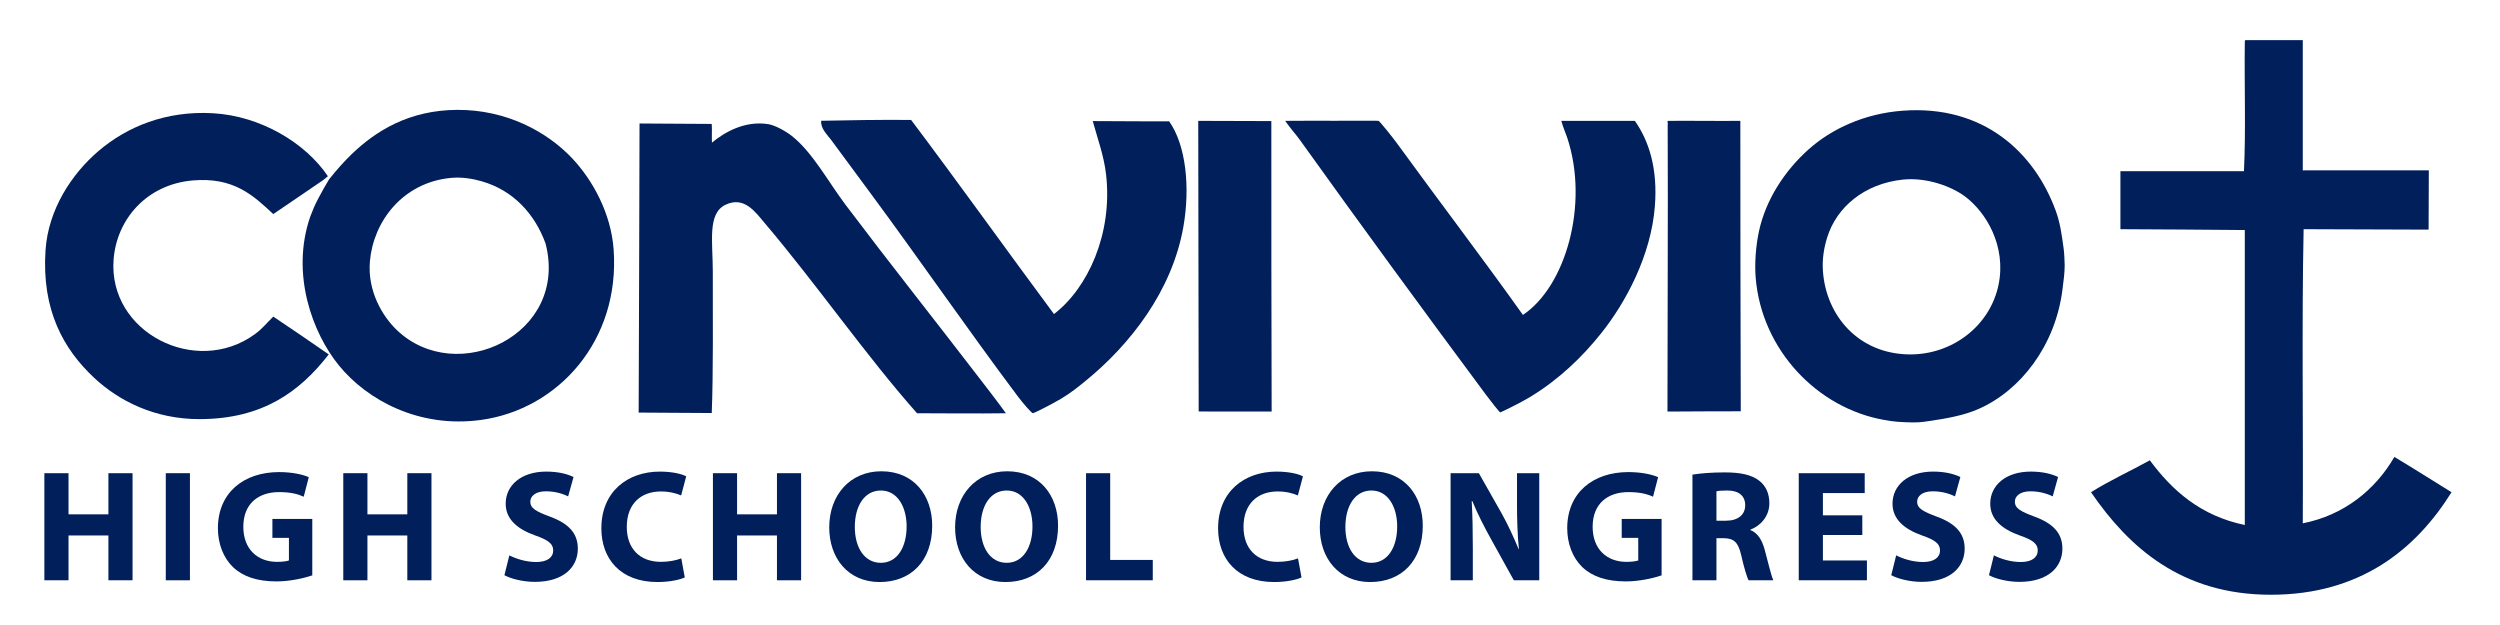
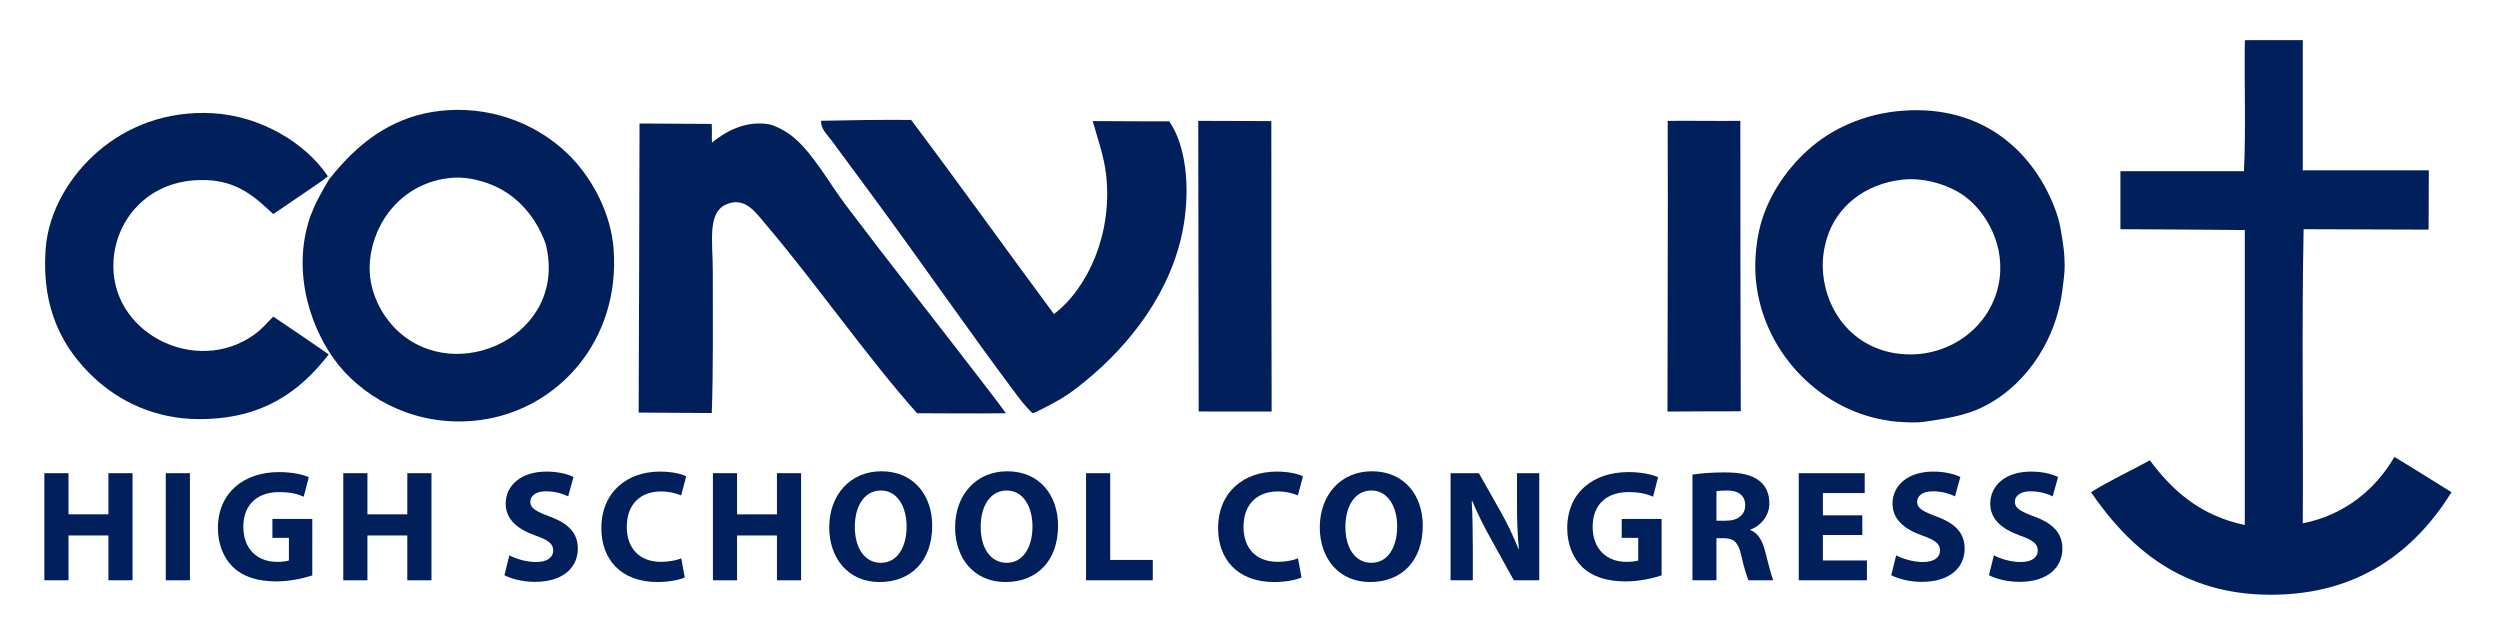
<svg xmlns="http://www.w3.org/2000/svg" version="1.1" id="Layer_1" x="0px" y="0px" width="713.964px" height="178.492px" viewBox="0 0 713.964 178.492" enable-background="new 0 0 713.964 178.492" xml:space="preserve">
  <path fill="#001F5B" d="M641.324,11.455c5.438,0,10.879,0,16.316,0c0,12.4,0,24.8,0,37.2c14.246-0.013,24.445-0.013,35.996-0.013  c-0.006,5.378-0.063,11.813-0.063,16.938c-11.842,0-23.813-0.125-35.693-0.125c-0.559,27.52-0.08,56.082-0.24,84  c11.766-2.315,20.701-9.541,26.16-18.961c5.506,3.295,10.883,6.719,16.32,10.08c-10.178,16.33-26.072,29.279-51.6,29.279  c-25.705,0.002-40.705-13.738-51.359-29.279c5.299-3.34,11.238-6.041,16.799-9.119c6.467,8.732,14.541,15.857,27.121,18.479  c0-28.078,0-56.16,0-84.239c-11.508-0.115-23.758-0.178-35.521-0.24c0-5.52,0-11.04,0-16.56c11.764,0,23.521,0,35.281,0  c0.563-11.76,0.08-24.56,0.24-36.72C641.062,11.834,641.042,11.495,641.324,11.455z" />
  <path fill="#001F5B" d="M93.95,51.267c2.25-2.875,4.598-5.42,6.412-7.172c6.943-6.706,16.47-12.655,30.24-12.72  c13.946-0.065,25.631,6.191,32.88,13.92c5.841,6.229,11.014,15.667,11.76,25.92c1.895,26.042-15.834,45.708-37.92,48.719  c-17.626,2.403-32.449-5.642-40.56-15.601c-7.417-9.106-13.848-25.967-8.16-42.479c0.785-2.025,1.278-3.254,2.348-5.275  C92.075,54.454,93.075,52.704,93.95,51.267z M137.563,51.774c-2.484-0.714-5.635-1.283-8.88-0.96  c-13.796,1.374-22.051,12.525-23.04,23.76c-0.748,8.497,3.53,15.703,7.68,19.679c17.089,16.375,49.221,1.315,42.48-24.719  C152.708,61.073,146.616,54.377,137.563,51.774z" />
  <path fill="#001F5B" d="M543.404,31.614c23.092-1.708,37.604,11.949,43.68,28.56c1.275,3.488,1.684,6.641,2.242,10.655  c0.207,1.49,0.289,3.39,0.313,4.938c0.031,1.958-0.328,4.545-0.635,6.968c-2.016,15.923-11.926,28.804-24,34.08  c-4.117,1.8-8.865,2.702-15.053,3.577c-1.617,0.229-2.629,0.256-3.75,0.25c-1.002-0.005-3.061-0.092-4.314-0.188  c-1.625-0.125-2.484-0.297-3.766-0.521c-19.086-3.334-35.004-19.961-36.719-40.559c-0.346-4.151,0.037-9.244,0.959-13.44  c1.98-9.015,7.357-17.21,14.16-23.28C523.085,36.798,532.416,32.427,543.404,31.614z M521.802,67.854  c-0.93,3.016-1.443,6.187-1.199,9.6c0.92,12.834,10.273,23.622,24.721,23.76c12.295,0.117,23.045-8.217,25.439-19.92  c2.264-11.066-3.596-20.729-9.6-25.2c-3.891-2.897-11.021-5.518-17.76-4.8C532.445,52.461,524.484,59.154,521.802,67.854z" />
  <path fill="#001F5B" d="M92.263,51.454c-5.375,3.625-9,6.188-14.22,9.68c-5.724-5.331-11.296-10.624-23.04-9.6  c-13.057,1.139-21.67,11.014-22.56,22.56c-1.604,20.828,23.472,33.601,40.32,21.361c2.095-1.521,3.062-2.85,5.28-5.041  c5.47,3.666,10.533,7.103,15.84,10.801c-8.304,10.68-18.927,18.479-36.96,18.479c-12.771,0-22.991-5.223-30-11.762  c-8.797-8.205-15.065-19.401-13.92-36.479c0.779-11.62,7.451-21.773,15.12-28.32c8.132-6.943,19.22-11.543,32.64-10.8  c13.635,0.755,26.519,8.502,32.88,18C93.013,50.829,92.45,51.267,92.263,51.454z" />
  <path fill="#001F5B" d="M260.203,34.254c13.775,18.304,27.137,37.024,40.8,55.44c9.669-7.414,16.804-22.949,14.88-39.84  c-0.62-5.444-2.438-10.238-3.807-15.275c7.063,0,16.063,0.125,21.813,0.063c4.836,6.826,6.034,18.909,4.075,30.093  c-3.211,18.333-15.181,33.685-28.08,44.16c-1.907,1.549-4.136,3.371-6.96,5.039c-2.785,1.646-7.66,4.083-7.92,4.08  c-0.427-0.005-3.042-3.095-4.32-4.8c-14.341-19.129-27.667-38.516-41.76-57.6c-3.832-5.189-7.585-10.315-11.52-15.6  c-1.167-1.567-3.091-3.293-2.88-5.52C242.121,34.335,251.576,34.165,260.203,34.254z" />
  <path fill="#001F5B" d="M363.076,34.579c0,27.188,0,55.25,0.088,82.956c-5.713-0.019-15.588-0.019-20.838-0.019  c0-23.875-0.125-56.813-0.125-83C348.19,34.539,356.388,34.579,363.076,34.579z" />
-   <path fill="#001F5B" d="M434.923,89.934c12.279-8.185,18.867-31.626,12.719-50.399c-0.521-1.593-1.191-2.956-1.754-5.018  c6.375,0,14.055,0.022,21,0c4.033,5.721,6.578,13.639,5.715,24.458c-1.111,13.937-8.209,27.291-15.359,36.239  c-5.416,6.775-12.021,13.166-20.4,18.24c-2.58,1.563-8.205,4.313-8.398,4.32c-0.182,0.008-2.73-3.223-4.08-5.041  c-18.064-24.326-35.654-48.362-53.279-72.96c-1.033-1.441-2.258-2.695-4.07-5.258c3.422-0.052,10.174-0.022,14.391-0.022  c3.73,0,9.797-0.041,12.238,0c0.313,0.005,4.105,4.771,5.521,6.72C410.898,57.366,423.82,74.317,434.923,89.934z" />
  <path fill="#001F5B" d="M476.326,34.517c6.438-0.063,13.813,0.063,20.688,0c0,27,0.045,56.107,0.125,82.938  c-6.205-0.019-14.5,0.063-20.936,0.082c-0.002-26.957,0.186-54.957,0.061-82.02C476.437,35.292,476.041,34.633,476.326,34.517z" />
  <path fill="#001F5B" d="M203.263,35.392c0.118,1.625-0.035,3.598,0.06,5.343c3.422-2.827,9.231-6.355,16.08-5.28  c1.995,0.313,5.089,2.074,6.72,3.36c5.934,4.678,10.438,13.151,15.36,19.68c12.519,16.607,25.478,32.915,38.16,49.439  c2.558,3.333,4.916,6.336,7.62,10.083c-8.313,0.125-17.074,0.021-25.375,0c-14.673-16.568-28.556-36.686-43.445-54.242  c-2.709-3.195-5.898-7.87-11.28-5.28c-5.189,2.497-3.6,10.63-3.6,18.96c0,12.707,0.143,29.496-0.3,40.5  c-6.563,0-15-0.125-20.875-0.125c0.125-25.75,0.153-53.015,0.25-82.563C188.45,35.267,196.318,35.391,203.263,35.392z" />
  <g>
    <path fill="#001F5B" d="M19.568,135.137v11.753h11.391v-11.753h6.897v30.586h-6.897v-12.798H19.568v12.798H12.67v-30.586H19.568z" />
    <path fill="#001F5B" d="M54.241,135.137v30.586h-6.897v-30.586H54.241z" />
    <path fill="#001F5B" d="M89.184,164.315c-2.133,0.728-6.172,1.726-10.21,1.726c-5.582,0-9.621-1.406-12.434-4.084   c-2.768-2.679-4.311-6.672-4.311-11.164c0.045-10.164,7.442-15.974,17.471-15.974c3.948,0,6.988,0.771,8.486,1.452l-1.452,5.581   c-1.679-0.771-3.721-1.315-7.079-1.315c-5.763,0-10.165,3.223-10.165,9.894c0,6.354,3.993,10.028,9.666,10.028   c1.542,0,2.813-0.182,3.358-0.408v-6.443h-4.72v-5.4h11.391L89.184,164.315L89.184,164.315z" />
    <path fill="#001F5B" d="M104.934,135.137v11.753h11.391v-11.753h6.897v30.586h-6.897v-12.798h-11.391v12.798h-6.897v-30.586   H104.934z" />
    <path fill="#001F5B" d="M145.461,158.598c1.815,0.952,4.719,1.905,7.669,1.905c3.177,0,4.855-1.315,4.855-3.313   c0-1.906-1.452-2.995-5.128-4.266c-5.083-1.815-8.44-4.629-8.44-9.076c0-5.219,4.402-9.167,11.572-9.167   c3.494,0,5.99,0.681,7.805,1.543l-1.543,5.536c-1.18-0.59-3.403-1.451-6.353-1.451c-2.995,0-4.447,1.406-4.447,2.949   c0,1.951,1.679,2.813,5.673,4.311c5.4,1.997,7.896,4.811,7.896,9.122c0,5.128-3.903,9.483-12.298,9.483   c-3.495,0-6.943-0.952-8.667-1.905L145.461,158.598z" />
    <path fill="#001F5B" d="M195.563,164.906c-1.225,0.59-4.129,1.315-7.805,1.315c-10.574,0-16.019-6.625-16.019-15.339   c0-10.438,7.442-16.2,16.7-16.2c3.585,0,6.308,0.681,7.533,1.36l-1.452,5.446c-1.361-0.59-3.313-1.135-5.809-1.135   c-5.445,0-9.711,3.313-9.711,10.119c0,6.127,3.63,9.983,9.756,9.983c2.133,0,4.402-0.408,5.809-0.998L195.563,164.906z" />
    <path fill="#001F5B" d="M210.495,135.137v11.753h11.391v-11.753h6.897v30.586h-6.897v-12.798h-11.391v12.798h-6.897v-30.586   H210.495z" />
    <path fill="#001F5B" d="M266.224,150.112c0,10.074-6.035,16.109-15.021,16.109c-9.031,0-14.385-6.853-14.385-15.61   c0-9.167,5.899-16.02,14.884-16.02C261.096,134.591,266.224,141.626,266.224,150.112z M244.124,150.475   c0,6.036,2.813,10.256,7.442,10.256c4.674,0,7.351-4.446,7.351-10.392c0-5.536-2.586-10.256-7.351-10.256   C246.847,140.083,244.124,144.53,244.124,150.475z" />
    <path fill="#001F5B" d="M302.167,150.112c0,10.074-6.035,16.109-15.021,16.109c-9.031,0-14.385-6.853-14.385-15.61   c0-9.167,5.899-16.02,14.884-16.02C297.039,134.591,302.167,141.626,302.167,150.112z M280.067,150.475   c0,6.036,2.813,10.256,7.442,10.256c4.674,0,7.351-4.446,7.351-10.392c0-5.536-2.586-10.256-7.351-10.256   C282.79,140.083,280.067,144.53,280.067,150.475z" />
    <path fill="#001F5B" d="M310.157,135.137h6.897v24.776h12.162v5.81h-19.06L310.157,135.137L310.157,135.137z" />
    <path fill="#001F5B" d="M371.694,164.906c-1.226,0.59-4.13,1.315-7.806,1.315c-10.573,0-16.019-6.625-16.019-15.339   c0-10.438,7.442-16.2,16.699-16.2c3.585,0,6.309,0.681,7.533,1.36l-1.452,5.446c-1.36-0.59-3.313-1.135-5.81-1.135   c-5.444,0-9.71,3.313-9.71,10.119c0,6.127,3.63,9.983,9.757,9.983c2.133,0,4.4-0.408,5.809-0.998L371.694,164.906z" />
    <path fill="#001F5B" d="M406.322,150.112c0,10.074-6.035,16.109-15.021,16.109c-9.03,0-14.387-6.853-14.387-15.61   c0-9.167,5.899-16.02,14.885-16.02C401.193,134.591,406.322,141.626,406.322,150.112z M384.222,150.475   c0,6.036,2.813,10.256,7.441,10.256c4.674,0,7.352-4.446,7.352-10.392c0-5.536-2.586-10.256-7.352-10.256   C386.944,140.083,384.222,144.53,384.222,150.475z" />
    <path fill="#001F5B" d="M414.265,165.723v-30.586h8.078l6.354,11.209c1.814,3.222,3.586,7.032,4.992,10.481h0.09   c-0.408-4.039-0.543-8.168-0.543-12.797v-8.895h6.352v30.586h-7.26l-6.535-11.799c-1.814-3.269-3.857-7.215-5.309-10.801H420.3   c0.229,4.084,0.318,8.396,0.318,13.387v9.213L414.265,165.723L414.265,165.723z" />
    <path fill="#001F5B" d="M474.533,164.315c-2.133,0.728-6.172,1.726-10.211,1.726c-5.582,0-9.621-1.406-12.436-4.084   c-2.768-2.679-4.311-6.672-4.311-11.164c0.045-10.164,7.441-15.974,17.471-15.974c3.949,0,6.988,0.771,8.486,1.452l-1.451,5.581   c-1.68-0.771-3.723-1.315-7.08-1.315c-5.764,0-10.166,3.223-10.166,9.894c0,6.354,3.994,10.028,9.666,10.028   c1.543,0,2.814-0.182,3.359-0.408v-6.443h-4.721v-5.4h11.391v16.108H474.533z" />
    <path fill="#001F5B" d="M483.339,135.544c2.223-0.361,5.49-0.635,9.211-0.635c4.539,0,7.715,0.682,9.895,2.405   c1.859,1.452,2.857,3.63,2.857,6.442c0,3.857-2.768,6.535-5.398,7.488v0.137c2.133,0.861,3.313,2.857,4.084,5.672   c0.953,3.494,1.859,7.488,2.451,8.668h-7.08c-0.453-0.907-1.227-3.358-2.088-7.125c-0.861-3.855-2.18-4.855-5.037-4.9h-2.041   v12.025h-6.854V135.544L483.339,135.544z M490.191,148.705h2.723c3.449,0,5.492-1.725,5.492-4.4c0-2.77-1.906-4.221-5.084-4.221   c-1.68,0-2.631,0.09-3.131,0.228V148.705L490.191,148.705z" />
    <path fill="#001F5B" d="M531.851,152.789h-11.254v7.262h12.57v5.673h-19.469v-30.586h18.834v5.673h-11.936v6.354h11.254V152.789   L531.851,152.789z" />
    <path fill="#001F5B" d="M541.519,158.598c1.816,0.952,4.721,1.905,7.67,1.905c3.178,0,4.855-1.315,4.855-3.313   c0-1.906-1.451-2.995-5.127-4.266c-5.084-1.815-8.441-4.629-8.441-9.076c0-5.219,4.402-9.167,11.572-9.167   c3.494,0,5.99,0.681,7.807,1.543l-1.543,5.536c-1.182-0.59-3.404-1.451-6.355-1.451c-2.994,0-4.447,1.406-4.447,2.949   c0,1.951,1.68,2.813,5.674,4.311c5.4,1.997,7.896,4.811,7.896,9.122c0,5.128-3.902,9.483-12.299,9.483   c-3.494,0-6.941-0.952-8.666-1.905L541.519,158.598z" />
    <path fill="#001F5B" d="M569.429,158.598c1.816,0.952,4.721,1.905,7.67,1.905c3.178,0,4.855-1.315,4.855-3.313   c0-1.906-1.451-2.995-5.127-4.266c-5.084-1.815-8.441-4.629-8.441-9.076c0-5.219,4.402-9.167,11.572-9.167   c3.494,0,5.99,0.681,7.805,1.543l-1.543,5.536c-1.18-0.59-3.402-1.451-6.354-1.451c-2.994,0-4.447,1.406-4.447,2.949   c0,1.951,1.68,2.813,5.674,4.311c5.4,1.997,7.896,4.811,7.896,9.122c0,5.128-3.902,9.483-12.299,9.483   c-3.494,0-6.941-0.952-8.666-1.905L569.429,158.598z" />
  </g>
</svg>